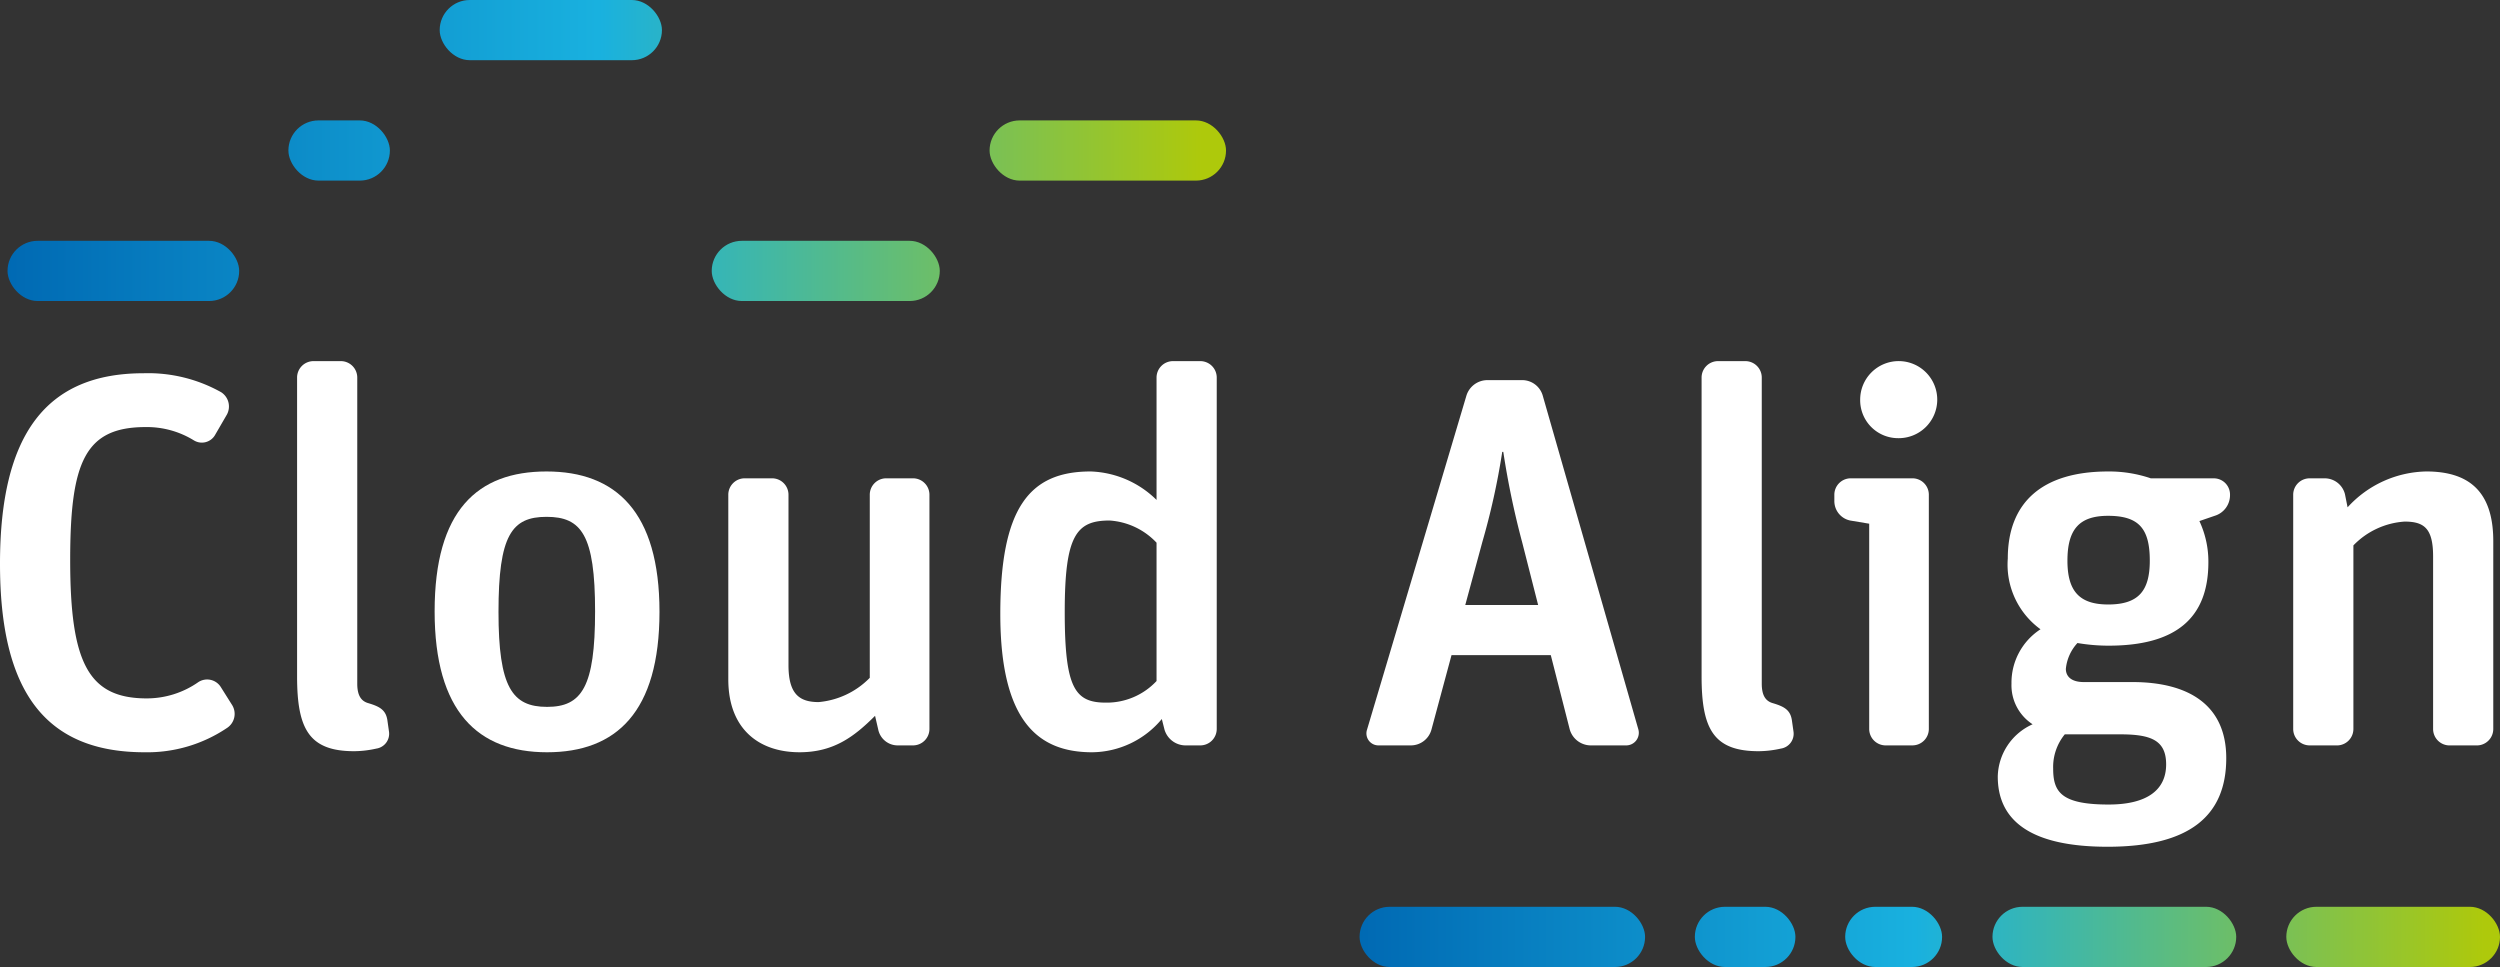
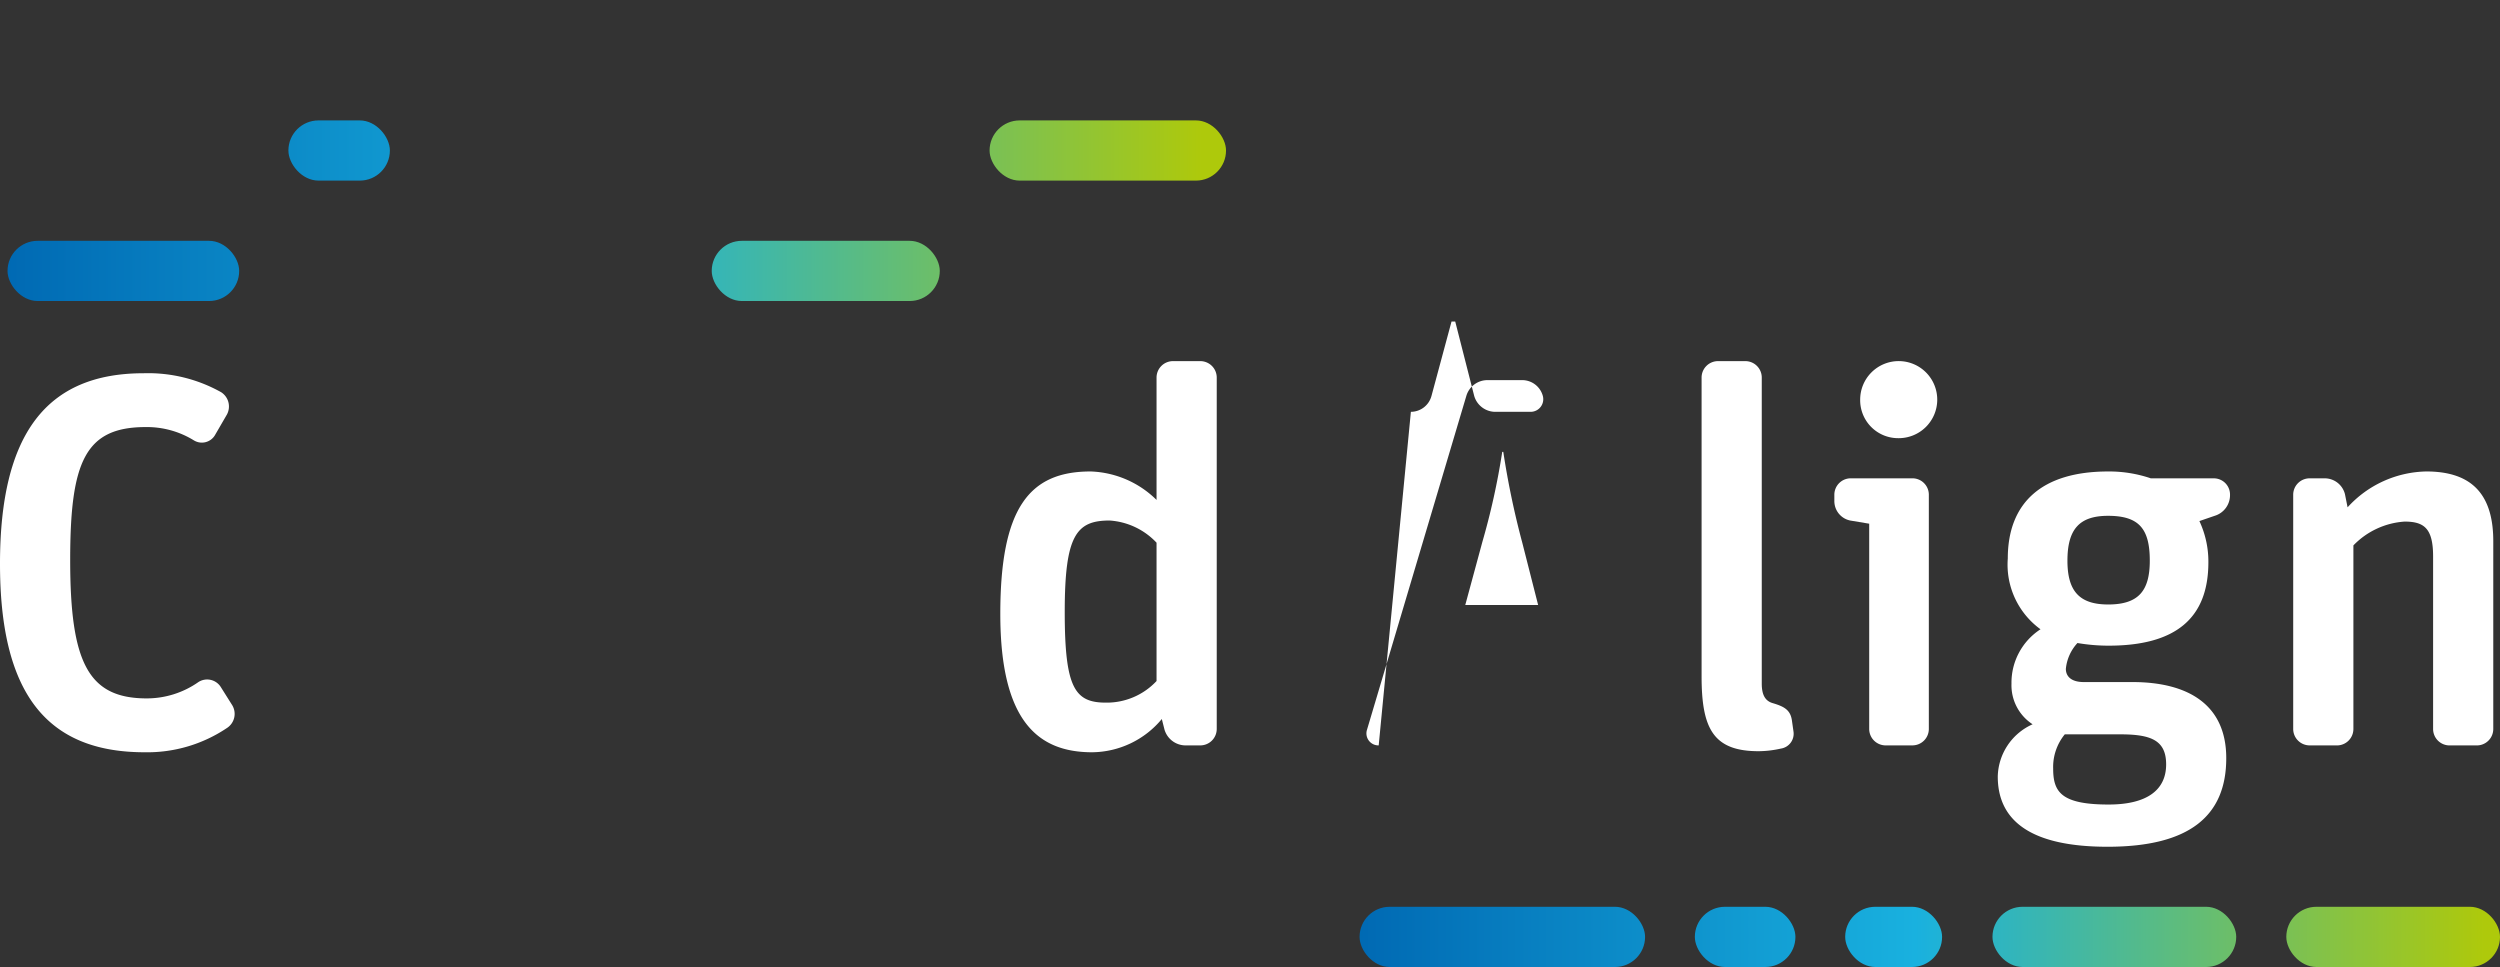
<svg xmlns="http://www.w3.org/2000/svg" xmlns:xlink="http://www.w3.org/1999/xlink" width="178.408" height="69.008" viewBox="0 0 178.408 69.008">
  <rect x="0" y="0" width="178.408" height="69.008" fill="#333333" stroke="none" />
  <defs>
    <linearGradient id="linear-gradient" x1="-3.101" y1="0.5" x2="2.151" y2="0.5" gradientUnits="objectBoundingBox">
      <stop offset="0" stop-color="#0069b3" />
      <stop offset="0.496" stop-color="#19b1df" />
      <stop offset="1" stop-color="#aec90b" />
    </linearGradient>
    <linearGradient id="linear-gradient-2" x1="-0.013" y1="0.5" x2="5.157" y2="0.5" xlink:href="#linear-gradient" />
    <linearGradient id="linear-gradient-3" x1="-2.797" y1="0.5" x2="9.004" y2="0.5" xlink:href="#linear-gradient" />
    <linearGradient id="linear-gradient-4" x1="-4.166" y1="0.5" x2="0.899" y2="0.5" xlink:href="#linear-gradient" />
    <linearGradient id="linear-gradient-5" x1="-1.958" y1="0.5" x2="3.431" y2="0.5" xlink:href="#linear-gradient" />
    <linearGradient id="linear-gradient-6" x1="-3.368" y1="0.5" x2="7.846" y2="0.5" xlink:href="#linear-gradient" />
    <linearGradient id="linear-gradient-7" x1="-0.012" y1="0.5" x2="3.939" y2="0.5" xlink:href="#linear-gradient" />
    <linearGradient id="linear-gradient-8" x1="-5.047" y1="0.5" x2="6.593" y2="0.5" xlink:href="#linear-gradient" />
    <linearGradient id="linear-gradient-9" x1="-2.611" y1="0.5" x2="2.017" y2="0.5" xlink:href="#linear-gradient" />
    <linearGradient id="linear-gradient-10" x1="-4.353" y1="0.5" x2="0.926" y2="0.5" xlink:href="#linear-gradient" />
  </defs>
  <g id="logo-footer" transform="translate(-180.059 -204.467)">
    <g id="Group_41" data-name="Group 41" transform="translate(180.059 204.467)">
      <path id="Path_109" data-name="Path 109" d="M190.458,303.441c-7.119,0-10.321-4.37-10.321-13.448,0-9.267,3.314-13.6,10.247-13.6a10.667,10.667,0,0,1,5.537,1.355,1.21,1.21,0,0,1,.414,1.583l-.83,1.431a1.088,1.088,0,0,1-1.544.414,6.388,6.388,0,0,0-3.428-.942c-4.332,0-5.387,2.487-5.387,9.492,0,7.308,1.281,9.871,5.463,9.871a6.419,6.419,0,0,0,3.692-1.169,1.151,1.151,0,0,1,1.582.341l.829,1.318a1.2,1.2,0,0,1-.377,1.621A10.185,10.185,0,0,1,190.458,303.441Z" transform="translate(-180.137 -249.757)" fill="#fff" />
-       <path id="Path_110" data-name="Path 110" d="M241.454,301.893c-3.239,0-4.068-1.618-4.068-5.349V275.222a1.173,1.173,0,0,1,1.167-1.166h1.959a1.173,1.173,0,0,1,1.168,1.166v21.849c0,.828.264,1.245.791,1.394.754.227,1.243.452,1.357,1.207l.112.79a1.072,1.072,0,0,1-.9,1.245A7.4,7.4,0,0,1,241.454,301.893Z" transform="translate(-216.185 -248.285)" fill="#fff" />
-       <path id="Path_111" data-name="Path 111" d="M271.914,315.357c-4.935,0-8.024-2.9-8.024-10.057,0-7.195,3.051-9.982,7.986-9.982s8.061,2.863,8.061,10.019S276.848,315.357,271.914,315.357Zm0-3.239c2.485,0,3.427-1.431,3.427-6.819,0-5.463-.979-6.743-3.465-6.743s-3.428,1.318-3.428,6.78C268.448,310.725,269.428,312.118,271.914,312.118Z" transform="translate(-232.874 -261.673)" fill="#fff" />
-       <path id="Path_112" data-name="Path 112" d="M325.568,316.189c-2.9,0-5.085-1.659-5.085-5.2V297.806a1.172,1.172,0,0,1,1.168-1.166h1.959a1.172,1.172,0,0,1,1.168,1.166v12.168c0,2.035.754,2.635,2.147,2.635a5.81,5.81,0,0,0,3.654-1.732V297.806a1.172,1.172,0,0,1,1.168-1.166h1.921a1.172,1.172,0,0,1,1.169,1.166v16.725a1.174,1.174,0,0,1-1.169,1.169h-1.092a1.417,1.417,0,0,1-1.394-1.131l-.226-.98C329.449,315.1,327.979,316.189,325.568,316.189Z" transform="translate(-268.509 -262.506)" fill="#fff" />
      <path id="Path_113" data-name="Path 113" d="M379.453,301.969c-3.842,0-6.555-2.184-6.555-9.871,0-7.571,2.073-10.168,6.441-10.168a7.017,7.017,0,0,1,4.709,2.032v-8.74a1.174,1.174,0,0,1,1.168-1.166h1.959a1.174,1.174,0,0,1,1.168,1.166V300.31a1.174,1.174,0,0,1-1.168,1.169h-1.092a1.57,1.57,0,0,1-1.469-1.131l-.19-.752A6.539,6.539,0,0,1,379.453,301.969Zm.979-3.542a4.867,4.867,0,0,0,3.616-1.542v-9.871a5.051,5.051,0,0,0-3.352-1.583c-2.373,0-3.2,1.055-3.2,6.518C377.495,297.375,378.21,298.427,380.433,298.427Z" transform="translate(-301.513 -248.285)" fill="#fff" />
-       <path id="Path_114" data-name="Path 114" d="M444.323,303.784a.856.856,0,0,1-.83-1.131l7.083-23.805a1.569,1.569,0,0,1,1.507-1.131h2.485a1.526,1.526,0,0,1,1.469,1.131l6.819,23.805a.9.9,0,0,1-.867,1.131h-2.561a1.571,1.571,0,0,1-1.469-1.131l-1.355-5.311H449.52l-1.431,5.311a1.526,1.526,0,0,1-1.469,1.131Zm7.383-14.465-1.205,4.446h5.2l-1.131-4.446a59.664,59.664,0,0,1-1.355-6.48h-.076A51.039,51.039,0,0,1,451.705,289.319Z" transform="translate(-345.935 -250.59)" fill="#fff" />
+       <path id="Path_114" data-name="Path 114" d="M444.323,303.784a.856.856,0,0,1-.83-1.131l7.083-23.805a1.569,1.569,0,0,1,1.507-1.131h2.485a1.526,1.526,0,0,1,1.469,1.131a.9.9,0,0,1-.867,1.131h-2.561a1.571,1.571,0,0,1-1.469-1.131l-1.355-5.311H449.52l-1.431,5.311a1.526,1.526,0,0,1-1.469,1.131Zm7.383-14.465-1.205,4.446h5.2l-1.131-4.446a59.664,59.664,0,0,1-1.355-6.48h-.076A51.039,51.039,0,0,1,451.705,289.319Z" transform="translate(-345.935 -250.59)" fill="#fff" />
      <path id="Path_115" data-name="Path 115" d="M512.1,301.893c-3.239,0-4.068-1.618-4.068-5.349V275.222a1.173,1.173,0,0,1,1.167-1.166h1.959a1.173,1.173,0,0,1,1.168,1.166v21.849c0,.828.264,1.245.791,1.394.754.227,1.243.452,1.357,1.207l.112.79a1.072,1.072,0,0,1-.9,1.245A7.4,7.4,0,0,1,512.1,301.893Z" transform="translate(-386.601 -248.285)" fill="#fff" />
      <path id="Path_116" data-name="Path 116" d="M537.271,301.415a1.174,1.174,0,0,1-1.167-1.169V285.594l-1.356-.227a1.415,1.415,0,0,1-1.131-1.394v-.452a1.172,1.172,0,0,1,1.169-1.166h4.406a1.171,1.171,0,0,1,1.168,1.166v16.724a1.173,1.173,0,0,1-1.168,1.169Zm.9-21.925a2.708,2.708,0,0,1-2.711-2.749,2.75,2.75,0,1,1,2.711,2.749Z" transform="translate(-402.712 -248.221)" fill="#fff" />
      <path id="Path_117" data-name="Path 117" d="M572.943,322.1c-5.462,0-7.834-1.845-7.834-5.011a4.184,4.184,0,0,1,2.486-3.729,3.319,3.319,0,0,1-1.507-2.9,4.543,4.543,0,0,1,2.071-3.88,5.7,5.7,0,0,1-2.335-5.046c0-4.032,2.487-6.215,7.157-6.215a9.219,9.219,0,0,1,3.052.49h4.52a1.157,1.157,0,0,1,1.13,1.128v.076a1.537,1.537,0,0,1-1.092,1.469l-1.093.376a6.836,6.836,0,0,1,.641,2.939c0,4.032-2.375,5.953-7.12,5.953a13.164,13.164,0,0,1-2.223-.189,3.161,3.161,0,0,0-.828,1.845c0,.527.376.941,1.28.941h3.466c3.993,0,6.7,1.621,6.7,5.425C581.419,319.878,578.82,322.1,572.943,322.1Zm-3.051-8.022a3.673,3.673,0,0,0-.829,2.449c0,1.656.565,2.56,3.956,2.56,2.712,0,4.106-1.017,4.106-2.863,0-1.732-1.092-2.146-3.277-2.146Zm3.089-9.267c2.147,0,2.977-.942,2.977-3.128,0-2.259-.754-3.2-2.977-3.2-2.033,0-2.9.941-2.9,3.2C570.081,303.83,570.91,304.81,572.981,304.81Z" transform="translate(-422.542 -261.673)" fill="#fff" />
      <path id="Path_118" data-name="Path 118" d="M623.207,314.867a1.174,1.174,0,0,1-1.169-1.169V296.974a1.172,1.172,0,0,1,1.169-1.166H624.3a1.492,1.492,0,0,1,1.431,1.128l.188.941a7.785,7.785,0,0,1,5.613-2.559c3.015,0,4.784,1.394,4.784,4.97V313.7a1.174,1.174,0,0,1-1.168,1.169h-1.959a1.174,1.174,0,0,1-1.167-1.169V301.381c0-2-.64-2.486-2.035-2.486a5.591,5.591,0,0,0-3.653,1.7V313.7a1.174,1.174,0,0,1-1.169,1.169Z" transform="translate(-458.388 -261.673)" fill="#fff" />
      <rect id="Rectangle_2" data-name="Rectangle 2" width="16.275" height="4.296" rx="2.148" transform="translate(50.791 17.186)" fill="url(#linear-gradient)" />
      <rect id="Rectangle_3" data-name="Rectangle 3" width="16.532" height="4.296" rx="2.148" transform="translate(0.537 17.186)" fill="url(#linear-gradient-2)" />
      <rect id="Rectangle_4" data-name="Rectangle 4" width="7.242" height="4.296" rx="2.148" transform="translate(20.581 8.593)" fill="url(#linear-gradient-3)" />
      <rect id="Rectangle_5" data-name="Rectangle 5" width="16.874" height="4.296" rx="2.148" transform="translate(70.619 8.593)" fill="url(#linear-gradient-4)" />
-       <rect id="Rectangle_6" data-name="Rectangle 6" width="15.861" height="4.296" rx="2.148" transform="translate(31.377)" fill="url(#linear-gradient-5)" />
      <g id="Group_40" data-name="Group 40" transform="translate(97.023 64.711)">
        <rect id="Rectangle_7" data-name="Rectangle 7" width="7.178" height="4.297" rx="2.148" transform="translate(23.926)" fill="url(#linear-gradient-6)" />
        <rect id="Rectangle_8" data-name="Rectangle 8" width="20.375" height="4.297" rx="2.148" transform="translate(0)" fill="url(#linear-gradient-7)" />
        <rect id="Rectangle_9" data-name="Rectangle 9" width="6.916" height="4.297" rx="2.148" transform="translate(34.655)" fill="url(#linear-gradient-8)" />
        <rect id="Rectangle_10" data-name="Rectangle 10" width="17.395" height="4.297" rx="2.148" transform="translate(45.166)" fill="url(#linear-gradient-9)" />
        <rect id="Rectangle_11" data-name="Rectangle 11" width="15.25" height="4.297" rx="2.148" transform="translate(66.135)" fill="url(#linear-gradient-10)" />
      </g>
    </g>
  </g>
</svg>